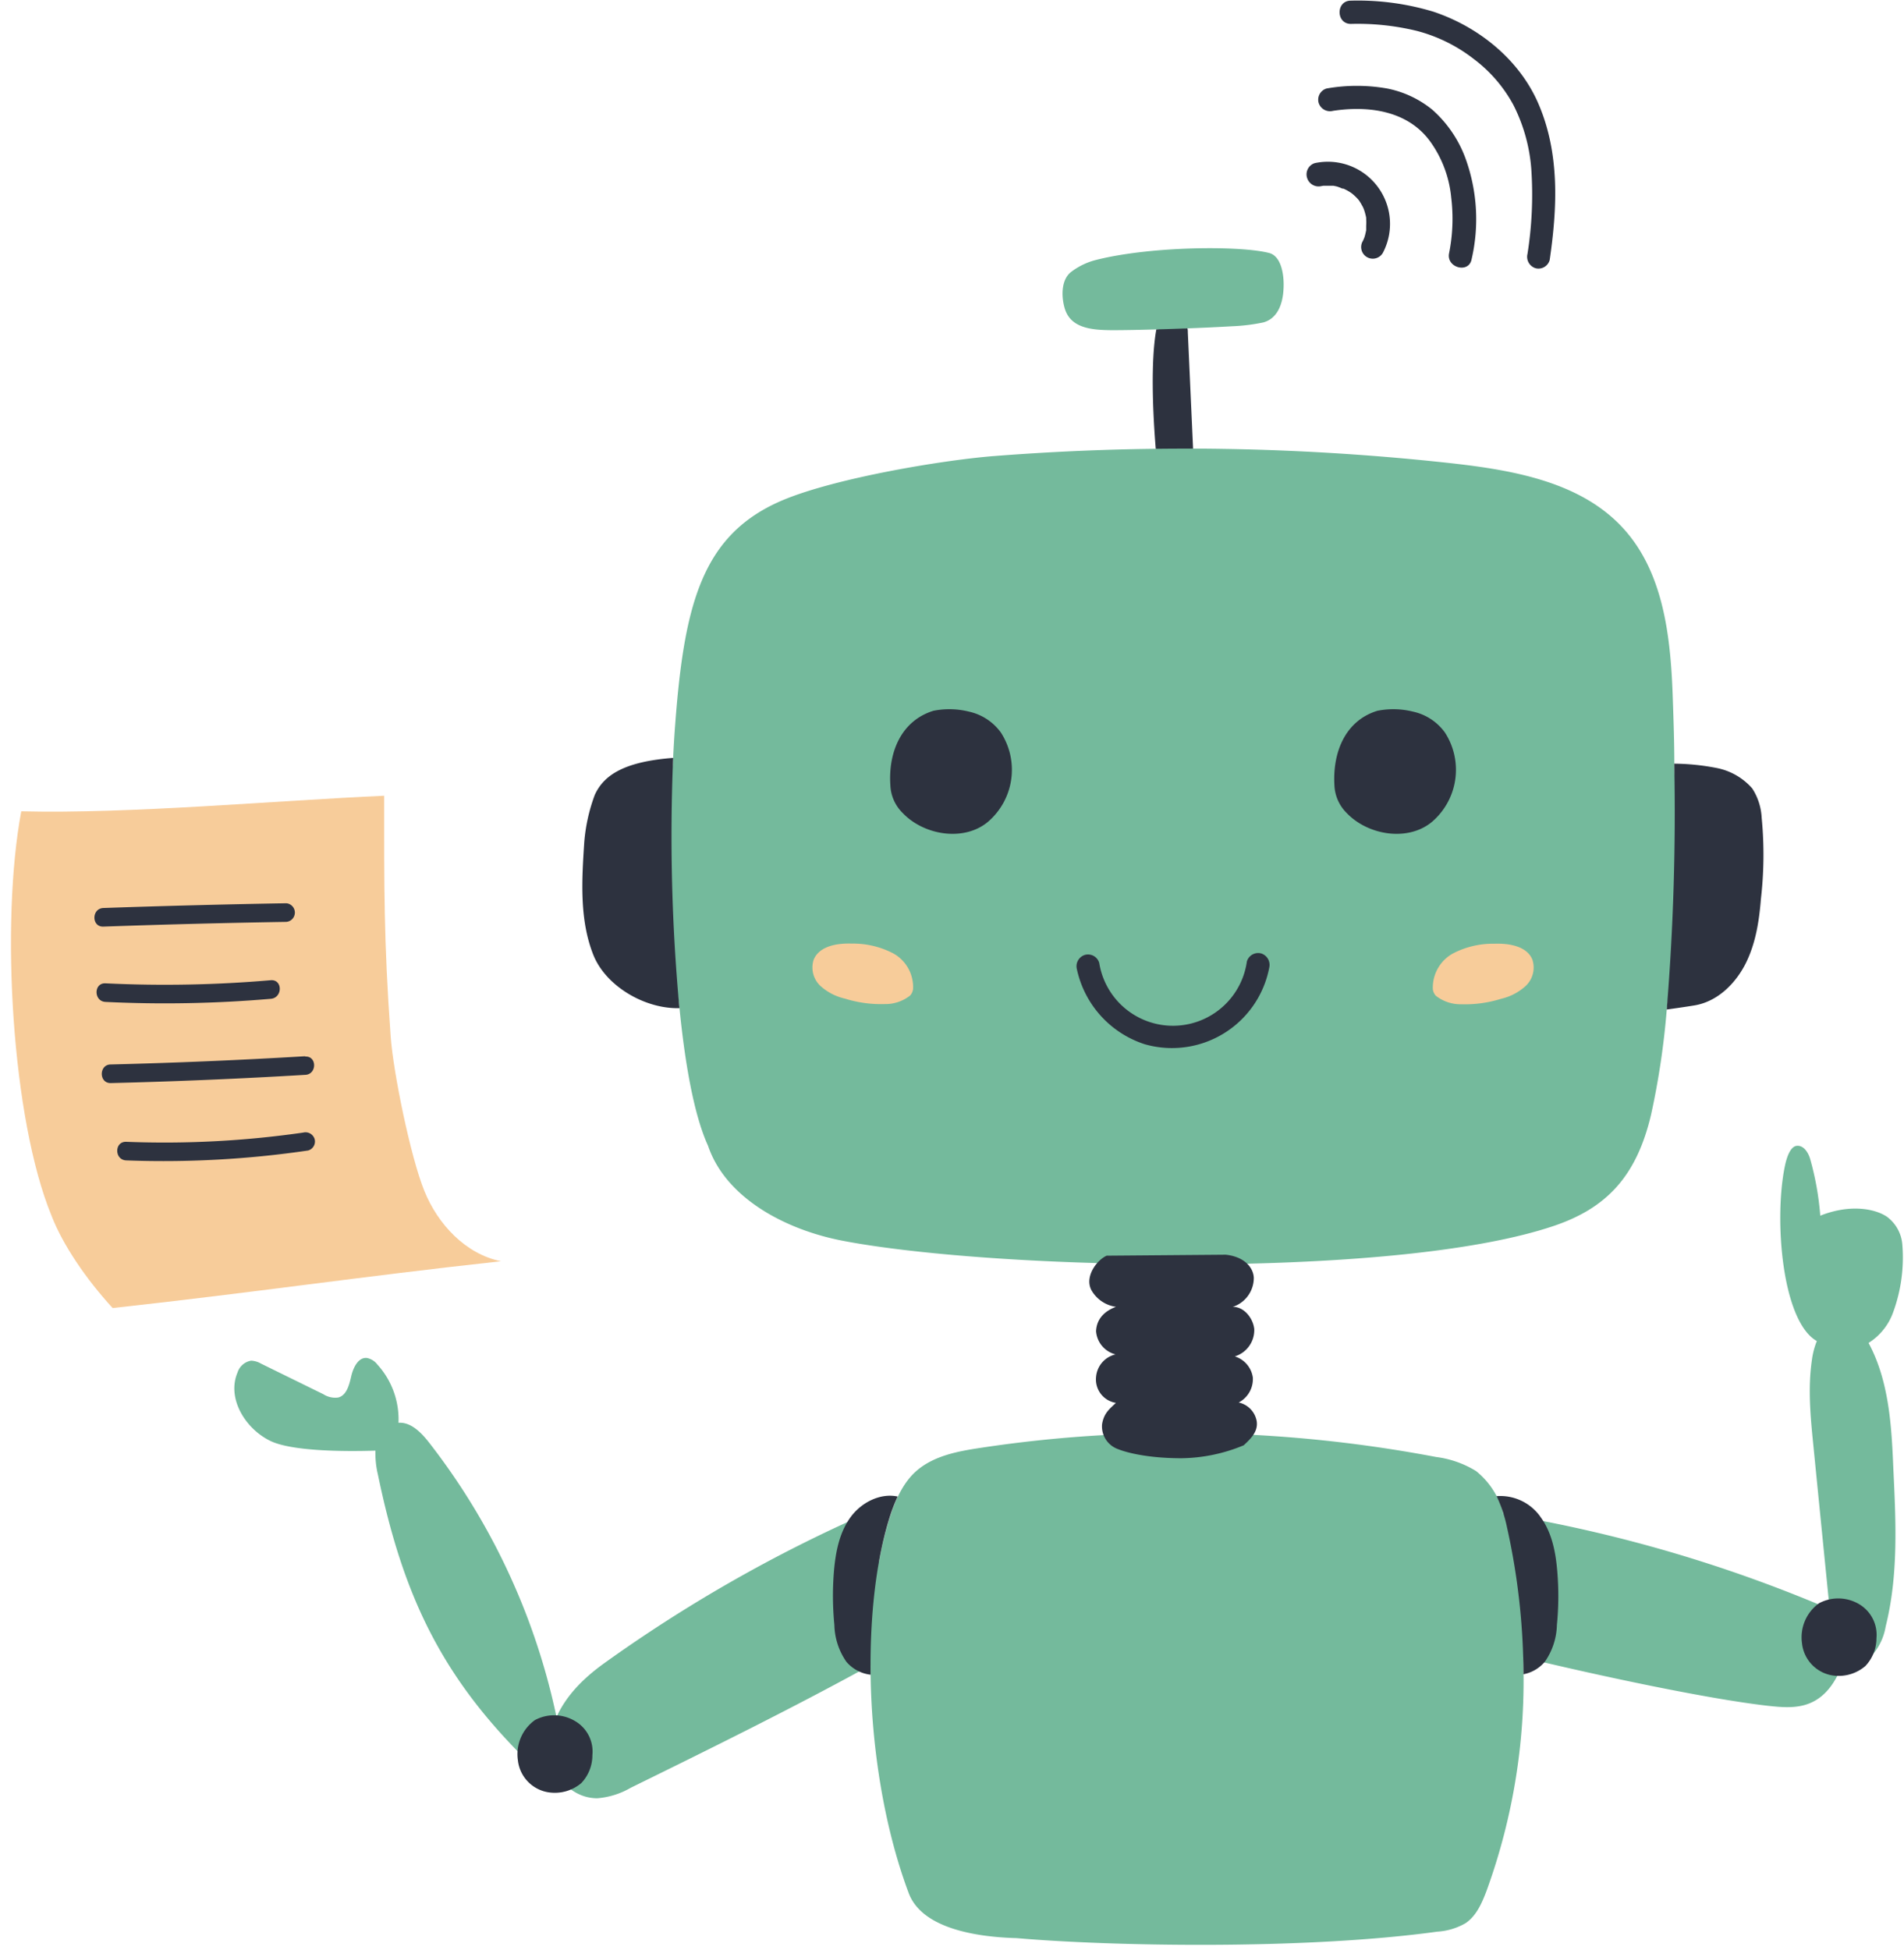
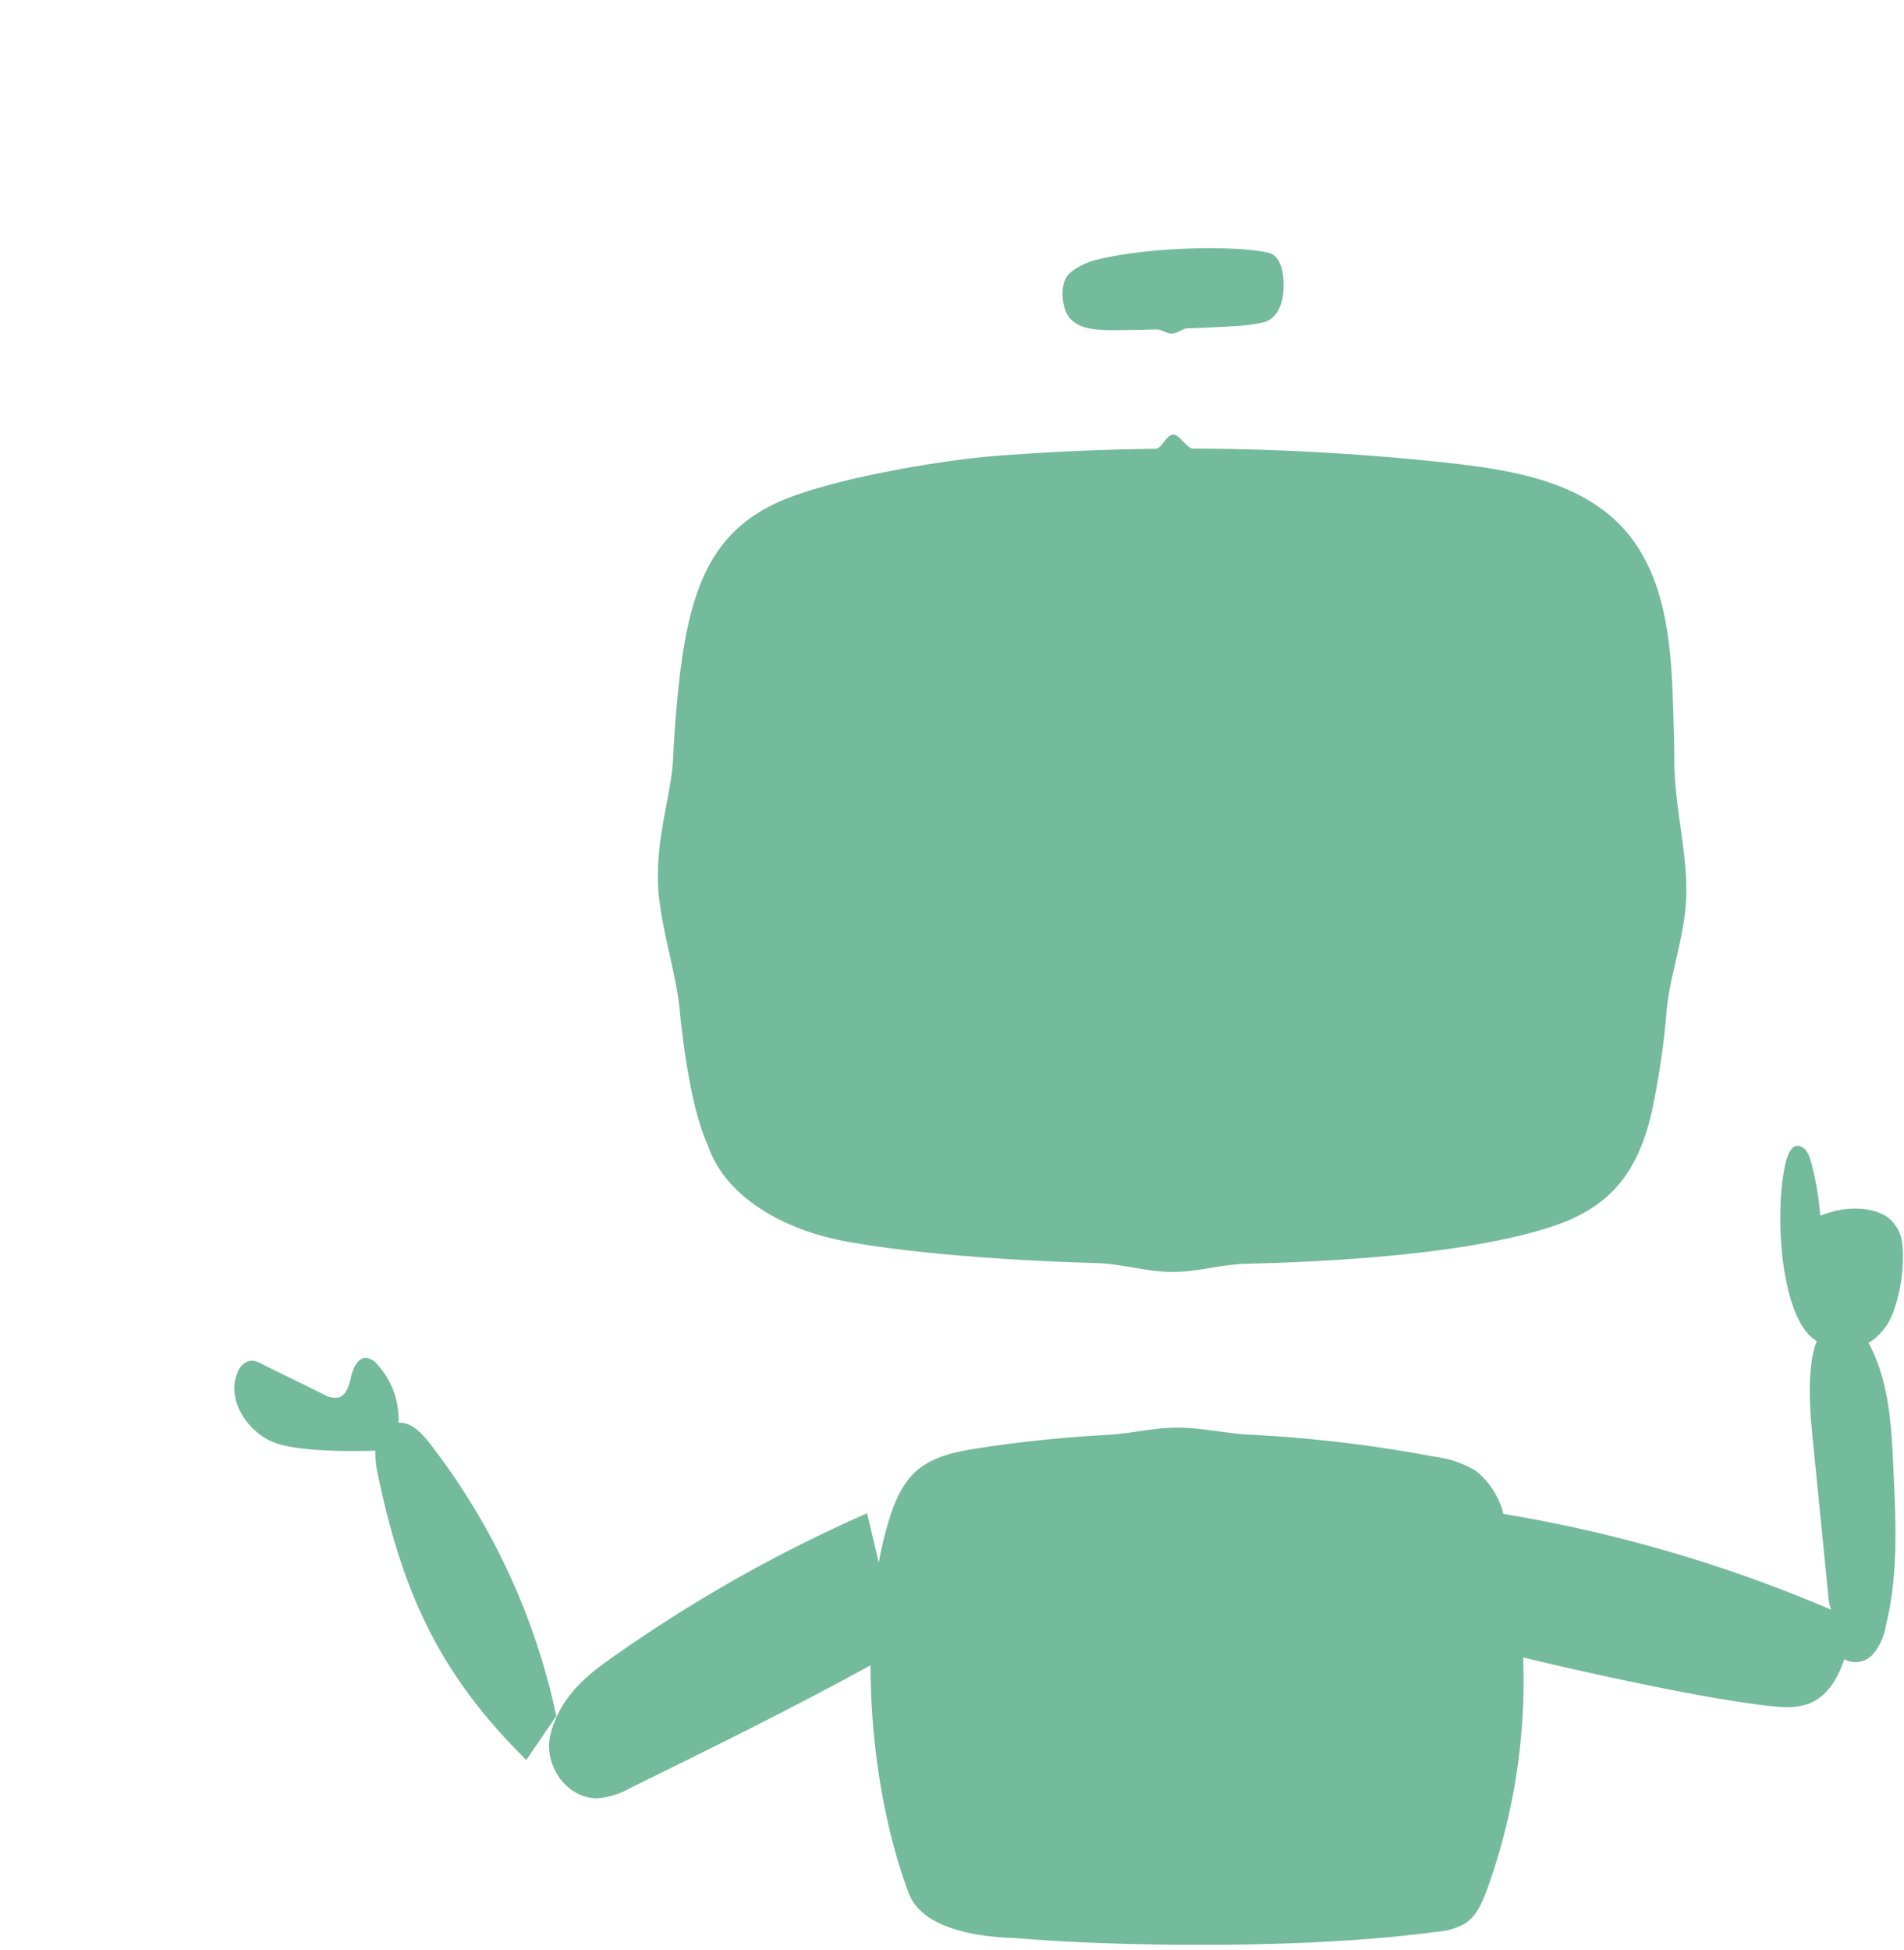
<svg xmlns="http://www.w3.org/2000/svg" height="300.9" preserveAspectRatio="xMidYMid meet" version="1.0" viewBox="-1.7 -0.1 293.8 300.9" width="293.8" zoomAndPan="magnify">
  <g data-name="Layer 2">
    <g data-name="Layer 1">
      <g>
        <g id="change1_1">
          <path d="M84.14,264.65l-4.63,6.78c-13.27-13.08-19.1-25.7-22.89-44a14.18,14.18,0,0,1-.39-3.72c-5,.16-12.94.08-16.21-1.5-3.88-1.88-6.75-6.58-5.07-10.55a2.66,2.66,0,0,1,2.1-1.83,3.31,3.31,0,0,1,1.52.45L48.19,215a3.38,3.38,0,0,0,2.31.51c1.31-.34,1.7-2,2-3.29s1.06-2.93,2.4-2.81a2.67,2.67,0,0,1,1.62,1,12.57,12.57,0,0,1,3.27,9c1.93-.13,3.53,1.53,4.74,3.08A103.65,103.65,0,0,1,84.14,264.65Zm202.49-57.56a9.24,9.24,0,0,0,3.81-4.77A24.56,24.56,0,0,0,291.85,192a5.92,5.92,0,0,0-2.44-4.42c-2-1.29-5.85-1.87-10.23-.12a44.88,44.88,0,0,0-1.55-8.72c-.29-1-1-2.17-2.08-2.06s-1.62,2.1-1.83,3.12c-1.72,8.3-.42,24,4.93,27a12,12,0,0,0-.76,2.91c-.65,4.42-.21,8.92.24,13.37q1.19,12,2.39,24l.31,1.16a219.34,219.34,0,0,0-50.55-14.77,12.26,12.26,0,0,0-4.21-6.61,15.45,15.45,0,0,0-6.16-2.17,211.14,211.14,0,0,0-28.69-3.44c-3.73-.19-7.56-1.09-11.29-1.09s-7.13.93-10.74,1.12q-9.84.52-19.59,2c-3.47.52-7.11,1.2-9.79,3.47-2.2,1.86-3.48,4.87-4.32,7.63A56.59,56.59,0,0,0,133.9,241l-1.8-7.63a224.75,224.75,0,0,0-40.61,23.17c-3.91,2.82-7.08,6.24-8.24,10.92s2.4,9.9,7.22,9.88a12.18,12.18,0,0,0,5.16-1.62c12.22-6,25-12.3,37-18.9,0,11.91,2,24.79,5.9,35.18,2.1,5.54,10.7,6.76,16.66,6.92,13.91,1.22,44.07,1.87,64.91-1a9.9,9.9,0,0,0,4.35-1.31c1.66-1.12,2.52-3.09,3.24-5a94.77,94.77,0,0,0,5.64-36c11.65,2.82,28.43,6.4,37.73,7.46,2.18.24,4.47.45,6.5-.39,2.78-1.14,4.33-3.86,5.33-6.8v0a3.54,3.54,0,0,0,4.38-.72,8.89,8.89,0,0,0,2-4.31c2-8,1.57-16.3,1.18-24.5C290.18,219.84,289.78,212.93,286.63,207.09ZM170.14,50.84c1.85,0,4.14-.05,6.57-.12.85,0,1.57.67,2.44.64s1.64-.77,2.38-.8c2.42-.09,4.79-.2,6.83-.32a28.9,28.9,0,0,0,4.9-.6c2.22-.63,3-2.92,3.1-5.23.1-1.78-.22-4.8-2.08-5.44-4.33-1.2-18.2-1.12-26.72,1a10.62,10.62,0,0,0-4,1.9c-1.49,1.17-1.51,3.67-1,5.49C163.42,50.52,166.65,50.85,170.14,50.84ZM128.29,191.32c8.63,1.67,23.19,3,39.27,3.45,3.77.12,7.72,1.35,11.59,1.37s7.68-1.18,11.55-1.27c18.51-.43,36.32-2.14,47.21-5.78,8.21-2.73,12.9-7.62,15.16-17.21a120.62,120.62,0,0,0,2.42-16.22c.49-5.35,2.8-11.34,3-17.38.21-6.78-1.73-13.65-1.83-20.56,0-3.33-.12-6.63-.23-9.86-.3-9.36-1.32-19.48-7.62-26.41-6.52-7.18-16.93-9-26.56-10.08a376.1,376.1,0,0,0-39.84-2.26c-1,0-2.06-2.17-3.09-2.16s-1.78,2.18-2.67,2.19q-12.49.15-24.95,1.12c-8,.63-24.41,3.38-32.55,6.78-12.78,5.36-15.41,16.47-16.78,36.25-.07,1.09-.14,2.27-.2,3.54-.26,5.71-2.56,11.59-2.34,19.31.17,5.94,2.75,13.58,3.32,19.31.87,8.77,2.28,16.58,4.4,21.21C110.31,184.82,119.62,189.65,128.29,191.32Z" fill="#74ba9c" />
        </g>
        <g id="change2_1">
-           <path d="M63.78,183.64c-2.14-5.28-4.8-18.3-5.2-23.86-1.07-14.87-1-23.28-1-37.11-16.74.74-39.24,2.82-56,2.4C-1.66,142.42.14,172.6,6.24,187.44,8,192,11.6,197.25,15.68,201.71c22.31-2.45,37.61-4.78,59.92-7.22C70.15,193.38,65.87,188.8,63.78,183.64Z" fill="#f7cc9a" />
-         </g>
+           </g>
        <g id="change3_1">
-           <path d="M103.14,155.44c-5.28.15-11.39-3.37-13.31-8.28-2.12-5.4-1.76-11.44-1.38-17.25a27,27,0,0,1,1.62-7.35c1.42-3.16,4.69-5.16,12.1-5.73A289.6,289.6,0,0,0,103.14,155.44ZM182.4,69.11l-.81-17.91c0-.2,0-.42-.06-.64-1.6.07-3.23.12-4.8.16-.88,4.79-.56,12.76-.09,18.42Q179.52,69.11,182.4,69.11Zm86.28,52.43a9.78,9.78,0,0,0-5.48-3.15,35.61,35.61,0,0,0-6.55-.67,374.44,374.44,0,0,1-1.16,37.93c1.48-.2,3.16-.45,4.26-.63,3.72-.61,6.51-3.58,8-6.64s2-6.44,2.27-9.77a59.65,59.65,0,0,0,.12-12.53A9.18,9.18,0,0,0,268.68,121.54ZM129.58,233.93c-1.77,2.4-2.35,5.47-2.6,8.44a46.17,46.17,0,0,0,.07,8.23,10.34,10.34,0,0,0,1.85,5.68,5.8,5.8,0,0,0,3.74,2c-.12-9,.83-17.42,2.85-24a25.7,25.7,0,0,1,1.33-3.49C134.15,230.21,131.23,231.69,129.58,233.93Zm106.43,0a7.58,7.58,0,0,0-6.78-3.2,20.94,20.94,0,0,1,1.61,4.81,105.67,105.67,0,0,1,2.54,22.67,5.73,5.73,0,0,0,3.3-1.93,10.35,10.35,0,0,0,1.86-5.68,45.25,45.25,0,0,0,.06-8.23C238.36,239.4,237.78,236.33,236,233.93Zm-46.57-17.65a4.07,4.07,0,0,0,2.18-3.86,4,4,0,0,0-2.78-3.25,4.25,4.25,0,0,0,3-4.23c-.19-1.7-1.61-3.46-3.32-3.41a4.71,4.71,0,0,0,3.25-4.53c-.11-1.68-1.61-3.24-4.34-3.52l-18.37.15c-1.52.69-3.41,3.2-2.37,5.28a5.16,5.16,0,0,0,3.81,2.61c-1.83.68-3,1.93-3.07,3.78a4,4,0,0,0,3,3.56,3.9,3.9,0,0,0-3,3.48,3.66,3.66,0,0,0,3.06,4c-.89.87-1.84,1.51-2.13,3.27a3.72,3.72,0,0,0,2.5,3.88s3.18,1.39,9.76,1.39a25.68,25.68,0,0,0,9.6-2c1-.95,2.24-2.06,2-3.7A3.59,3.59,0,0,0,189.44,216.28Zm95.71,31.1a6.31,6.31,0,0,0-6.16-.13,6.48,6.48,0,0,0-2.63,6.17,5.62,5.62,0,0,0,4.92,5,6.33,6.33,0,0,0,4.86-1.48,6.24,6.24,0,0,0,1.71-4.29A5.5,5.5,0,0,0,285.15,247.38ZM87,265.41a6.29,6.29,0,0,0-6.16-.13,6.47,6.47,0,0,0-2.63,6.17,5.62,5.62,0,0,0,4.92,5A6.33,6.33,0,0,0,88,275a6.25,6.25,0,0,0,1.71-4.3A5.45,5.45,0,0,0,87,265.41Z" fill="#2d323f" />
-         </g>
+           </g>
        <g id="change3_2">
-           <path d="M221.25,112.9a10.57,10.57,0,0,1-2,13.81c-3.69,3.06-9.85,2.09-13.16-1.39a6.37,6.37,0,0,1-1.88-4.26c-.3-5.15,1.71-10,6.64-11.5a12.56,12.56,0,0,1,5.52.14A8.21,8.21,0,0,1,221.25,112.9ZM192.91,147a1.81,1.81,0,0,0-2.21,1.25,11.52,11.52,0,0,1-22.78.22,1.8,1.8,0,0,0-2.2-1.25,1.83,1.83,0,0,0-1.25,2.21A15.63,15.63,0,0,0,174.91,161a15.28,15.28,0,0,0,19.25-11.85A1.85,1.85,0,0,0,192.91,147ZM147.85,109.7a12.52,12.52,0,0,0-5.51-.14c-4.93,1.51-7,6.35-6.65,11.5a6.33,6.33,0,0,0,1.89,4.26c3.3,3.48,9.47,4.45,13.15,1.39a10.57,10.57,0,0,0,2-13.81A8.26,8.26,0,0,0,147.85,109.7ZM40.09,154c1.83-.16,1.85-3,0-2.87a190.5,190.5,0,0,1-25.51.48c-1.84-.09-1.84,2.78,0,2.87A190.5,190.5,0,0,0,40.09,154ZM205.43,29l.1,0,.08,0,.45.22a7.54,7.54,0,0,1,.77.47l.16.12h0c.12.11.25.21.37.33a5.71,5.71,0,0,1,.67.72l0,0,.05.08c.09.15.19.29.27.44s.17.3.25.45l.12.27a7.35,7.35,0,0,1,.28.91,4.48,4.48,0,0,1,.11.5.65.65,0,0,1,0,.11.28.28,0,0,1,0,.1,7,7,0,0,1,0,1c0,.17,0,.34,0,.51v.1a.41.41,0,0,0,0,.1c-.07.31-.13.62-.22.92s-.11.31-.17.46-.09.2-.14.3a1.79,1.79,0,0,0,3.1,1.81,9.59,9.59,0,0,0-10.51-13.85A1.81,1.81,0,0,0,200,27.36a1.85,1.85,0,0,0,2.21,1.25l.29-.05.38,0c.33,0,.66,0,1,0h.1l.08,0,.48.1C204.81,28.74,205.11,28.85,205.43,29ZM14.25,142.86q14.12-.5,28.23-.73a1.44,1.44,0,0,0,0-2.87q-14.11.24-28.23.73C12.41,140.06,12.41,142.93,14.25,142.86Zm31.14,20q-15,.9-30,1.27c-1.84,0-1.85,2.91,0,2.87q15-.37,30-1.27C47.22,165.67,47.24,162.8,45.39,162.91ZM219.32,16.83a15.87,15.87,0,0,0-7-3.28,26.9,26.9,0,0,0-9.3,0,1.8,1.8,0,0,0-1.25,2.2A1.84,1.84,0,0,0,204,17c5.59-.85,11.76,0,15.18,5a17.63,17.63,0,0,1,3.05,8.36,27.15,27.15,0,0,1-.32,8.58c-.49,2.25,3,3.21,3.46,1a27.44,27.44,0,0,0-.94-15.62A18.56,18.56,0,0,0,219.32,16.83ZM45.08,174.64a150.15,150.15,0,0,1-27.3,1.42c-1.85-.07-1.85,2.8,0,2.87a153.27,153.27,0,0,0,28.07-1.53,1.44,1.44,0,0,0,1-1.76A1.47,1.47,0,0,0,45.08,174.64ZM235.63,15.77C232.66,9,226.38,4,219.47,1.7A40.3,40.3,0,0,0,206.74,0c-2.31,0-2.31,3.58,0,3.59a38.66,38.66,0,0,1,10.12,1.06A24.24,24.24,0,0,1,225.71,9a21.86,21.86,0,0,1,6.12,7.1A26.1,26.1,0,0,1,234.59,26,58.32,58.32,0,0,1,234,39.08a1.84,1.84,0,0,0,1.25,2.2A1.79,1.79,0,0,0,237.43,40C238.61,31.89,239,23.47,235.63,15.77Z" fill="#2d323f" />
-         </g>
+           </g>
        <g id="change2_2">
-           <path d="M233.74,152a8.43,8.43,0,0,1-3.82,2,18.64,18.64,0,0,1-6.14.84,6.17,6.17,0,0,1-3.92-1.31,1.83,1.83,0,0,1-.46-1,6,6,0,0,1,3.07-5.51,13.36,13.36,0,0,1,6.42-1.52c2.28-.08,5.05.37,5.88,2.49A3.91,3.91,0,0,1,233.74,152Zm-97.59-5a13.36,13.36,0,0,0-6.42-1.52c-2.27-.08-5,.37-5.88,2.49a3.91,3.91,0,0,0,1,4,8.42,8.42,0,0,0,3.83,2,18.57,18.57,0,0,0,6.14.84,6.14,6.14,0,0,0,3.91-1.31,1.83,1.83,0,0,0,.46-1A5.93,5.93,0,0,0,136.15,147Z" fill="#f7cc9a" />
-         </g>
+           </g>
      </g>
    </g>
  </g>
</svg>